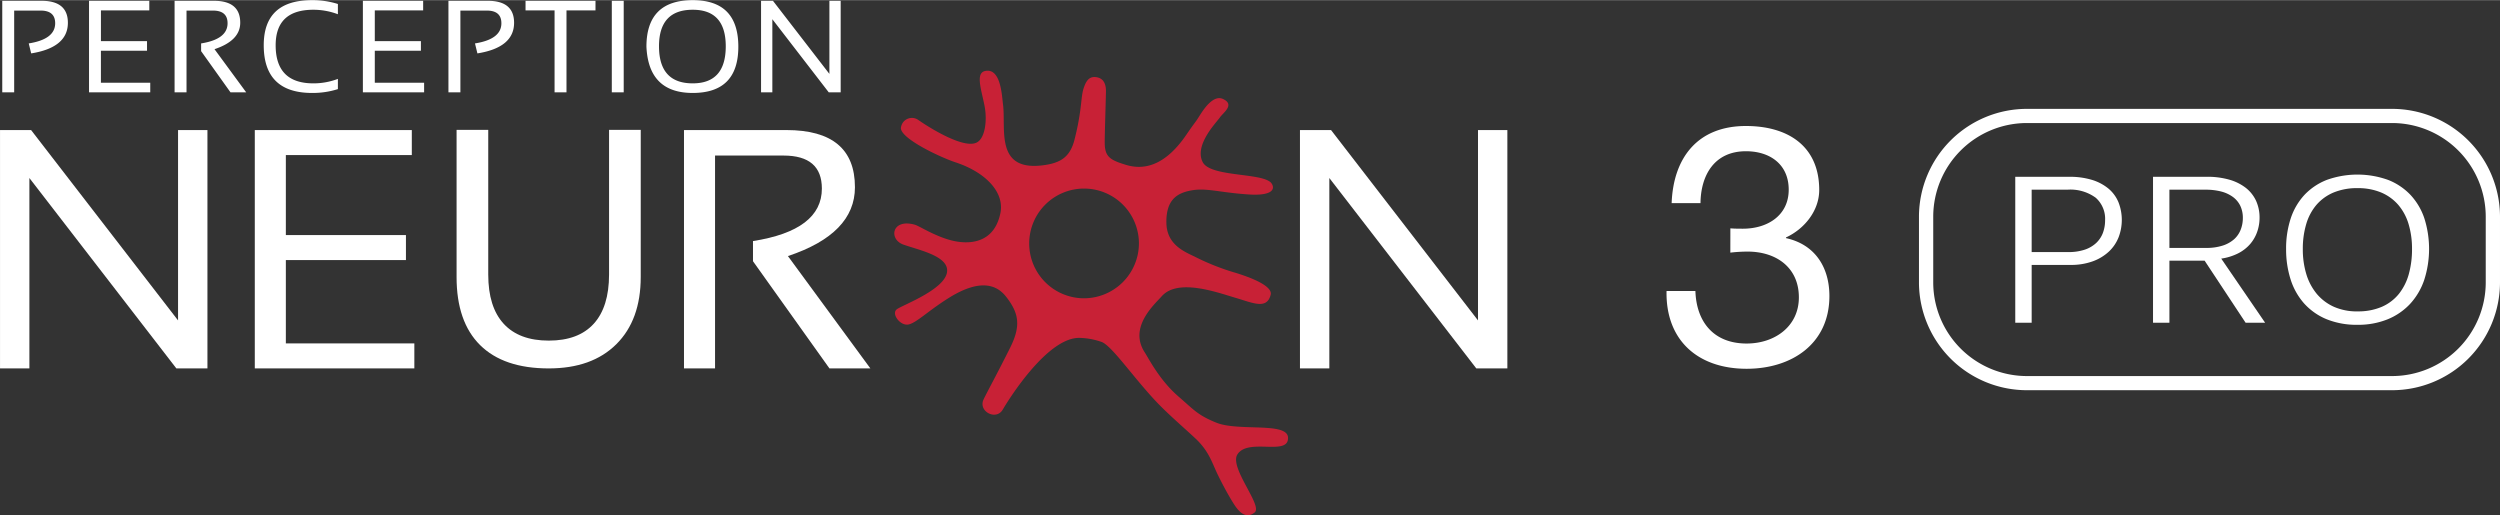
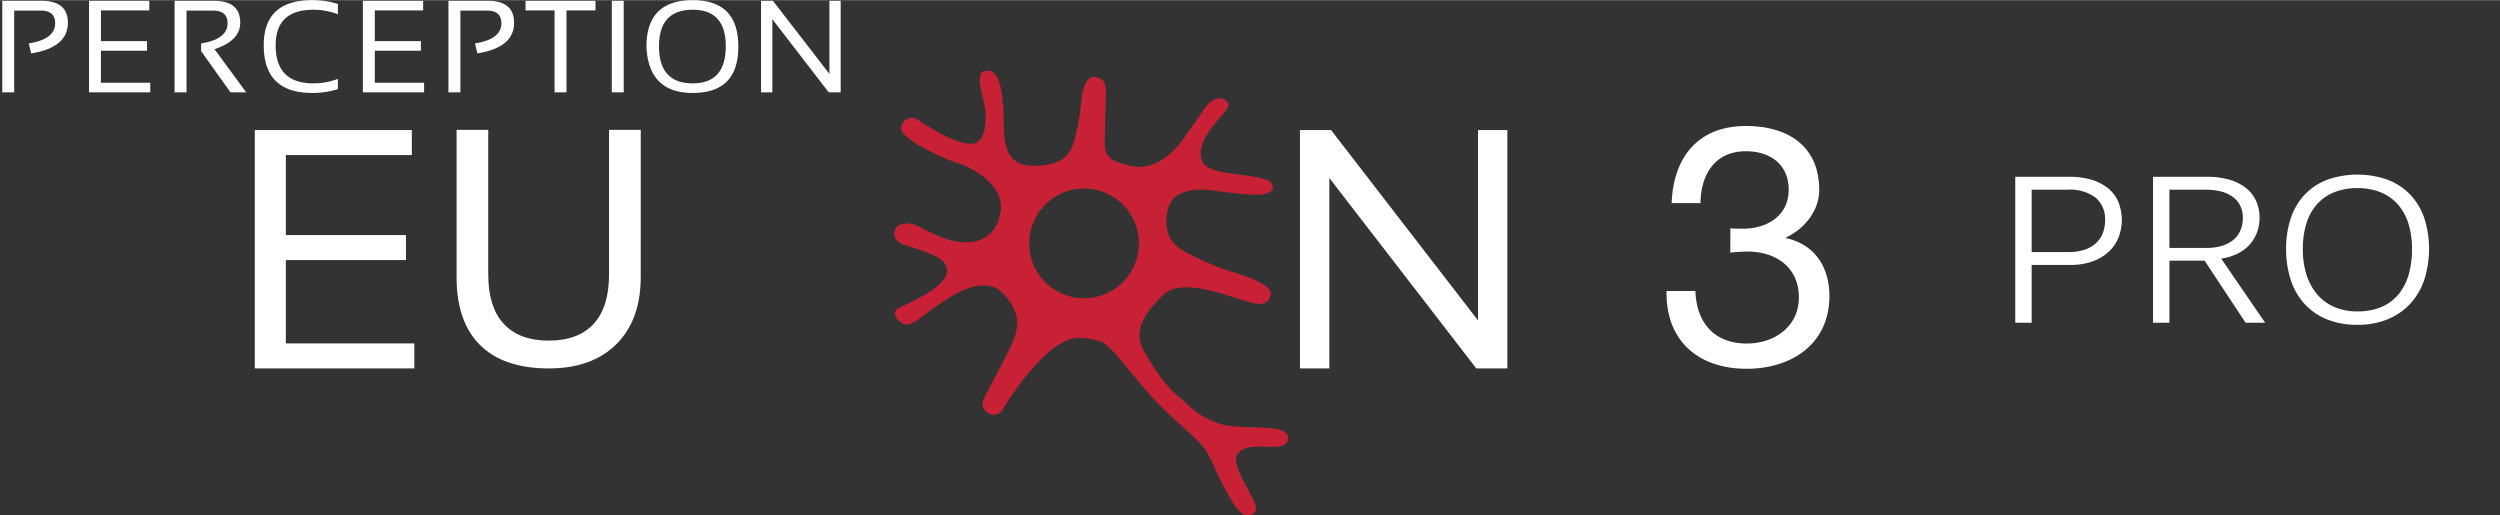
<svg xmlns="http://www.w3.org/2000/svg" width="485" height="100" viewBox="0 0 485.274 100">
  <rect x="0" y="0" width="485.274" height="100" fill="#333333" stroke="none" />
  <defs>
    <style>.a{fill:#c82136;}.b{fill:#fff;}</style>
  </defs>
  <g transform="translate(-767.734 -771.718)">
    <g transform="translate(767.734 771.718)">
      <g transform="translate(0 0)">
        <g transform="translate(173.587 13.709)">
          <path class="a" d="M1037,856.481c-3.614-1.462-4.327-2.464-7.376-5.1-3.685-3.18-5.831-7.486-6.5-8.5-3.206-4.856,1.758-9.258,3.284-10.955,3.141-3.51,10.677-.756,14.228.291s6.149,2.336,6.909-.568c.28-1.089-1.377-2.56-6.691-4.223a45.94,45.94,0,0,1-8.15-3.223c-2.318-1.078-5.335-2.5-5.406-6.508-.082-4.512,2.114-5.756,4.642-6.264,3.071-.624,5.612.386,11.436.753,4.211.262,5.12-.907,4.373-2.1-1.375-2.218-11.883-1.167-13.409-4.2-1.683-3.335,2.752-7.76,3.367-8.683.552-.842,2.984-2.441.584-3.554-1.795-.835-3.584,1.713-4.483,3.144-1.144,1.814-.56.767-2.685,3.867-3.577,5.212-7.5,7.031-11.62,5.791-3.181-.953-4.159-1.6-4.174-4.3-.012-1.361.181-7.279.238-9.866.048-2.026-.83-2.7-1.836-2.862-1.266-.2-1.944.459-2.5,2.155-.584,1.8-.284,4.1-1.751,9.9-.855,3.4-2.64,4.642-6.363,5.069-9.16,1.052-6.916-7.3-7.533-11.846-.214-1.584-.392-7.187-3.5-6.478-1.925.436-.617,3.853-.048,6.965.449,2.456.147,5.871-1.427,6.839-2.507,1.544-9.624-3.014-11.442-4.289a2.139,2.139,0,0,0-3.363,1.3c-.693,2.035,7.512,5.9,10.594,6.916,5.717,1.884,9.527,5.743,8.679,9.856-1.226,5.961-6.182,6.173-9.64,5.253-3.273-.874-6.1-2.774-7-3.021-4.474-1.223-5.065,2.85-2.2,3.866,2.834,1.005,7.928,2.047,8.458,4.583.788,3.741-8.557,7.1-9.716,7.971s.691,3.333,2.31,2.946c1.541-.363,3.71-2.573,7.579-5.024,5.811-3.688,9.242-2.982,11.291-.384,2.572,3.256,2.91,5.725.8,9.951-2.63,5.262-4.594,8.819-5.154,10.032-1.077,2.31,2.441,4.156,3.726,1.962,1.033-1.767,8.788-14.344,15.141-13.916a13.9,13.9,0,0,1,4.084.791c2.185.865,6.928,8.077,11.883,12.908,2.2,2.147,4.526,4.154,6.349,5.865,2.622,2.471,3.216,4.8,4.285,6.982.911,1.859,1.889,3.706,2.979,5.461.929,1.506,2.362,3.354,4.186,1.863,1.612-1.311-4.976-8.7-3.352-11.262,2.088-3.285,10,.418,9.823-3.281C1050.754,856.294,1041.3,858.22,1037,856.481Zm-25.769-24.148a10.649,10.649,0,1,1,10.736-10.65A10.686,10.686,0,0,1,1011.227,832.333Z" transform="translate(-974.478 -788.169)" />
        </g>
        <g transform="translate(0 25.186)">
-           <path class="b" d="M773.439,848.243V811.29l28.525,36.953H808V801.979h-5.705v36.948l-28.526-36.948h-6.032v46.264Z" transform="translate(-767.734 -801.948)" />
          <path class="b" d="M1073.969,848.243V811.29l28.525,36.953h6.032V801.979h-5.7v36.948L1074.3,801.979h-6.033v46.264Z" transform="translate(-815.932 -801.948)" />
          <path class="b" d="M909.034,830.487q0,8.337-4.728,13.045t-13.13,4.707q-8.746,0-13.319-4.524t-4.569-13.228V801.94h6.147v28.084q0,6.287,3,9.552t8.745,3.265q5.75,0,8.725-3.265t2.981-9.552V801.94h6.151Z" transform="translate(-784.662 -801.94)" />
          <path class="b" d="M857.117,801.979v4.85h-24.45v15.533h23.311v4.857H832.667v16.173H857.61v4.852H826.639V801.979Z" transform="translate(-777.181 -801.948)" />
-           <path class="b" d="M931.891,848.243V806.928h13.3q7.435,0,7.436,6.406,0,8.089-13.37,10.194v3.914l14.837,20.8h7.944l-16-21.8q13.006-4.335,13.008-13.363,0-11.1-13.3-11.1H925.863v46.264Z" transform="translate(-793.094 -801.948)" />
        </g>
        <path class="b" d="M125.041,9.034q0-9.03,8.985-9.034,8.854,0,8.853,9.034,0,8.981-8.853,8.98Q125.441,18.014,125.041,9.034Zm2.441-.074q0,7.193,6.545,7.192,6.412,0,6.412-7.192,0-7.1-6.412-7.095Q127.481,1.865,127.482,8.959Zm-76.727-.2Q50.755,0,60.139,0A16.37,16.37,0,0,1,65.15.746v1.99a13.451,13.451,0,0,0-4.758-.871q-7.321,0-7.322,6.895,0,7.395,7.322,7.393a13.4,13.4,0,0,0,4.758-.868V17.27a16.234,16.234,0,0,1-5.011.745Q50.759,18.014,50.755,8.759Zm109.673,9.132L149.482,3.7V17.891H147.29V.127H149.6l10.957,14.188V.127h2.188V17.891Zm-42.109,0V.127h2.311V17.891Zm-11.11,0V1.99h-5.635V.127h13.579V1.99h-5.63v15.9Zm-20.6,0V.127h7.637q5.1,0,5.106,4.26,0,4.811-7.121,5.951L91.76,8.4c3.419-.544,5.126-1.845,5.126-3.917q0-2.462-2.85-2.459H88.929V17.891ZM70,17.891V.127H81.7V1.99H72.314V7.952h8.951V9.814H72.314v6.212h9.573v1.865Zm-25.7,0L38.6,9.9V8.4c3.422-.544,5.135-1.845,5.135-3.917,0-1.641-.955-2.459-2.855-2.459H35.768V17.891H33.45V.127h7.637q5.111,0,5.106,4.26,0,3.47-4.992,5.132l6.147,8.372Zm-27.457,0V.127h11.7V1.99H19.154V7.952H28.1V9.814h-8.95v6.212h9.577v1.865ZM0,17.891V.127H7.633q5.1,0,5.107,4.26,0,4.811-7.125,5.951L5.141,8.4c3.422-.544,5.13-1.845,5.13-3.917q0-2.462-2.85-2.459H2.314V17.891Z" transform="translate(0.438 0)" />
      </g>
      <g transform="translate(323.493 24.43)">
        <path class="b" d="M1165.407,820.9c.856.068,1.647.068,2.436.068,4.741,0,8.889-2.55,8.889-7.582,0-4.837-3.555-7.454-8.3-7.454-6.126,0-8.76,4.641-8.824,10.068h-5.6c.329-8.824,5.07-14.968,14.422-14.968,8.1,0,14.224,3.856,14.224,12.418,0,4.053-2.9,7.582-6.453,9.216v.13c5.663,1.244,8.429,5.688,8.429,11.244,0,9.281-7.31,14.118-16.07,14.118-9.483,0-15.74-5.557-15.542-15.1h5.6c.194,6.013,3.554,10.2,9.942,10.2,5.468,0,10.143-3.332,10.143-8.956,0-5.816-4.414-8.889-9.946-8.889a28.19,28.19,0,0,0-3.356.2Z" transform="translate(-1153.019 -801.033)" />
      </g>
    </g>
    <g transform="translate(1140.224 792.823)">
-       <path class="b" d="M1303.147,797.043h-70.76a20.958,20.958,0,0,0-21.012,20.855v12.9a20.959,20.959,0,0,0,21.012,20.855h70.76a20.958,20.958,0,0,0,21.011-20.855V817.9A20.958,20.958,0,0,0,1303.147,797.043ZM1321.39,830.8a18.2,18.2,0,0,1-18.242,18.107h-70.76a18.2,18.2,0,0,1-18.244-18.107V817.9a18.2,18.2,0,0,1,18.244-18.107h70.76A18.2,18.2,0,0,1,1321.39,817.9Z" transform="translate(-1211.375 -797.043)" />
      <path class="b" d="M1251.74,815.166a9.214,9.214,0,0,0-3.2-1.7,14.713,14.713,0,0,0-4.43-.6h-10.471v28.328h3.184V829.97h7.548a12.29,12.29,0,0,0,4.347-.712,9.2,9.2,0,0,0,3.118-1.9,7.7,7.7,0,0,0,1.863-2.763,9.4,9.4,0,0,0-.02-6.769A6.892,6.892,0,0,0,1251.74,815.166Zm-14.919.2h6.946a8.308,8.308,0,0,1,5.485,1.561,5.454,5.454,0,0,1,1.823,4.37,6.965,6.965,0,0,1-.426,2.458,5.266,5.266,0,0,1-1.3,1.953,6.063,6.063,0,0,1-2.221,1.3,9.828,9.828,0,0,1-3.2.468h-7.106Z" transform="translate(-1214.946 -799.68)" />
      <path class="b" d="M1282.01,827.724a7.748,7.748,0,0,0,2.362-1.843,7.341,7.341,0,0,0,1.352-2.393,8.247,8.247,0,0,0,.44-2.634,7.852,7.852,0,0,0-.7-3.381,6.882,6.882,0,0,0-2.021-2.5,9.428,9.428,0,0,0-3.21-1.567,15.5,15.5,0,0,0-4.276-.545h-10.472v28.328h3.182V829.139h6.829l7.957,12.048h3.789l-8.516-12.442A10.72,10.72,0,0,0,1282.01,827.724Zm-13.345-12.356h7.027a11.95,11.95,0,0,1,3.026.354,6.7,6.7,0,0,1,2.274,1.057,4.636,4.636,0,0,1,1.436,1.723,5.423,5.423,0,0,1,.493,2.372,6.123,6.123,0,0,1-.427,2.273,4.855,4.855,0,0,1-1.267,1.836,6.2,6.2,0,0,1-2.193,1.226,10.031,10.031,0,0,1-3.2.46h-7.168Z" transform="translate(-1220.053 -799.68)" />
-       <path class="b" d="M1320.408,816.307a12.031,12.031,0,0,0-4.366-2.927,17.648,17.648,0,0,0-11.86-.01,11.954,11.954,0,0,0-4.348,2.9,12.453,12.453,0,0,0-2.674,4.553,18.59,18.59,0,0,0-.908,5.98,19.157,19.157,0,0,0,.869,5.882,12.907,12.907,0,0,0,2.611,4.659,12.039,12.039,0,0,0,4.339,3.064,15.453,15.453,0,0,0,6.047,1.1,15.2,15.2,0,0,0,5.825-1.062,12.362,12.362,0,0,0,4.366-2.984,13.04,13.04,0,0,0,2.744-4.639,19.667,19.667,0,0,0,.041-11.963A12.518,12.518,0,0,0,1320.408,816.307Zm-10.291,22.6a11.047,11.047,0,0,1-4.578-.891,9.307,9.307,0,0,1-3.317-2.494,10.923,10.923,0,0,1-2.038-3.823,16.514,16.514,0,0,1-.689-4.891,16.76,16.76,0,0,1,.669-4.872,10.173,10.173,0,0,1,2-3.734,8.989,8.989,0,0,1,3.317-2.38,11.887,11.887,0,0,1,4.64-.842,11.638,11.638,0,0,1,4.569.842A9.076,9.076,0,0,1,1318,818.2a10.265,10.265,0,0,1,2.019,3.734,16.635,16.635,0,0,1,.675,4.872,18.039,18.039,0,0,1-.626,4.864,10.747,10.747,0,0,1-1.921,3.833,8.769,8.769,0,0,1-3.286,2.5A11.519,11.519,0,0,1,1310.117,838.9Z" transform="translate(-1224.987 -799.594)" />
+       <path class="b" d="M1320.408,816.307a12.031,12.031,0,0,0-4.366-2.927,17.648,17.648,0,0,0-11.86-.01,11.954,11.954,0,0,0-4.348,2.9,12.453,12.453,0,0,0-2.674,4.553,18.59,18.59,0,0,0-.908,5.98,19.157,19.157,0,0,0,.869,5.882,12.907,12.907,0,0,0,2.611,4.659,12.039,12.039,0,0,0,4.339,3.064,15.453,15.453,0,0,0,6.047,1.1,15.2,15.2,0,0,0,5.825-1.062,12.362,12.362,0,0,0,4.366-2.984,13.04,13.04,0,0,0,2.744-4.639,19.667,19.667,0,0,0,.041-11.963A12.518,12.518,0,0,0,1320.408,816.307Zm-10.291,22.6a11.047,11.047,0,0,1-4.578-.891,9.307,9.307,0,0,1-3.317-2.494,10.923,10.923,0,0,1-2.038-3.823,16.514,16.514,0,0,1-.689-4.891,16.76,16.76,0,0,1,.669-4.872,10.173,10.173,0,0,1,2-3.734,8.989,8.989,0,0,1,3.317-2.38,11.887,11.887,0,0,1,4.64-.842,11.638,11.638,0,0,1,4.569.842A9.076,9.076,0,0,1,1318,818.2a10.265,10.265,0,0,1,2.019,3.734,16.635,16.635,0,0,1,.675,4.872,18.039,18.039,0,0,1-.626,4.864,10.747,10.747,0,0,1-1.921,3.833,8.769,8.769,0,0,1-3.286,2.5A11.519,11.519,0,0,1,1310.117,838.9" transform="translate(-1224.987 -799.594)" />
    </g>
  </g>
</svg>